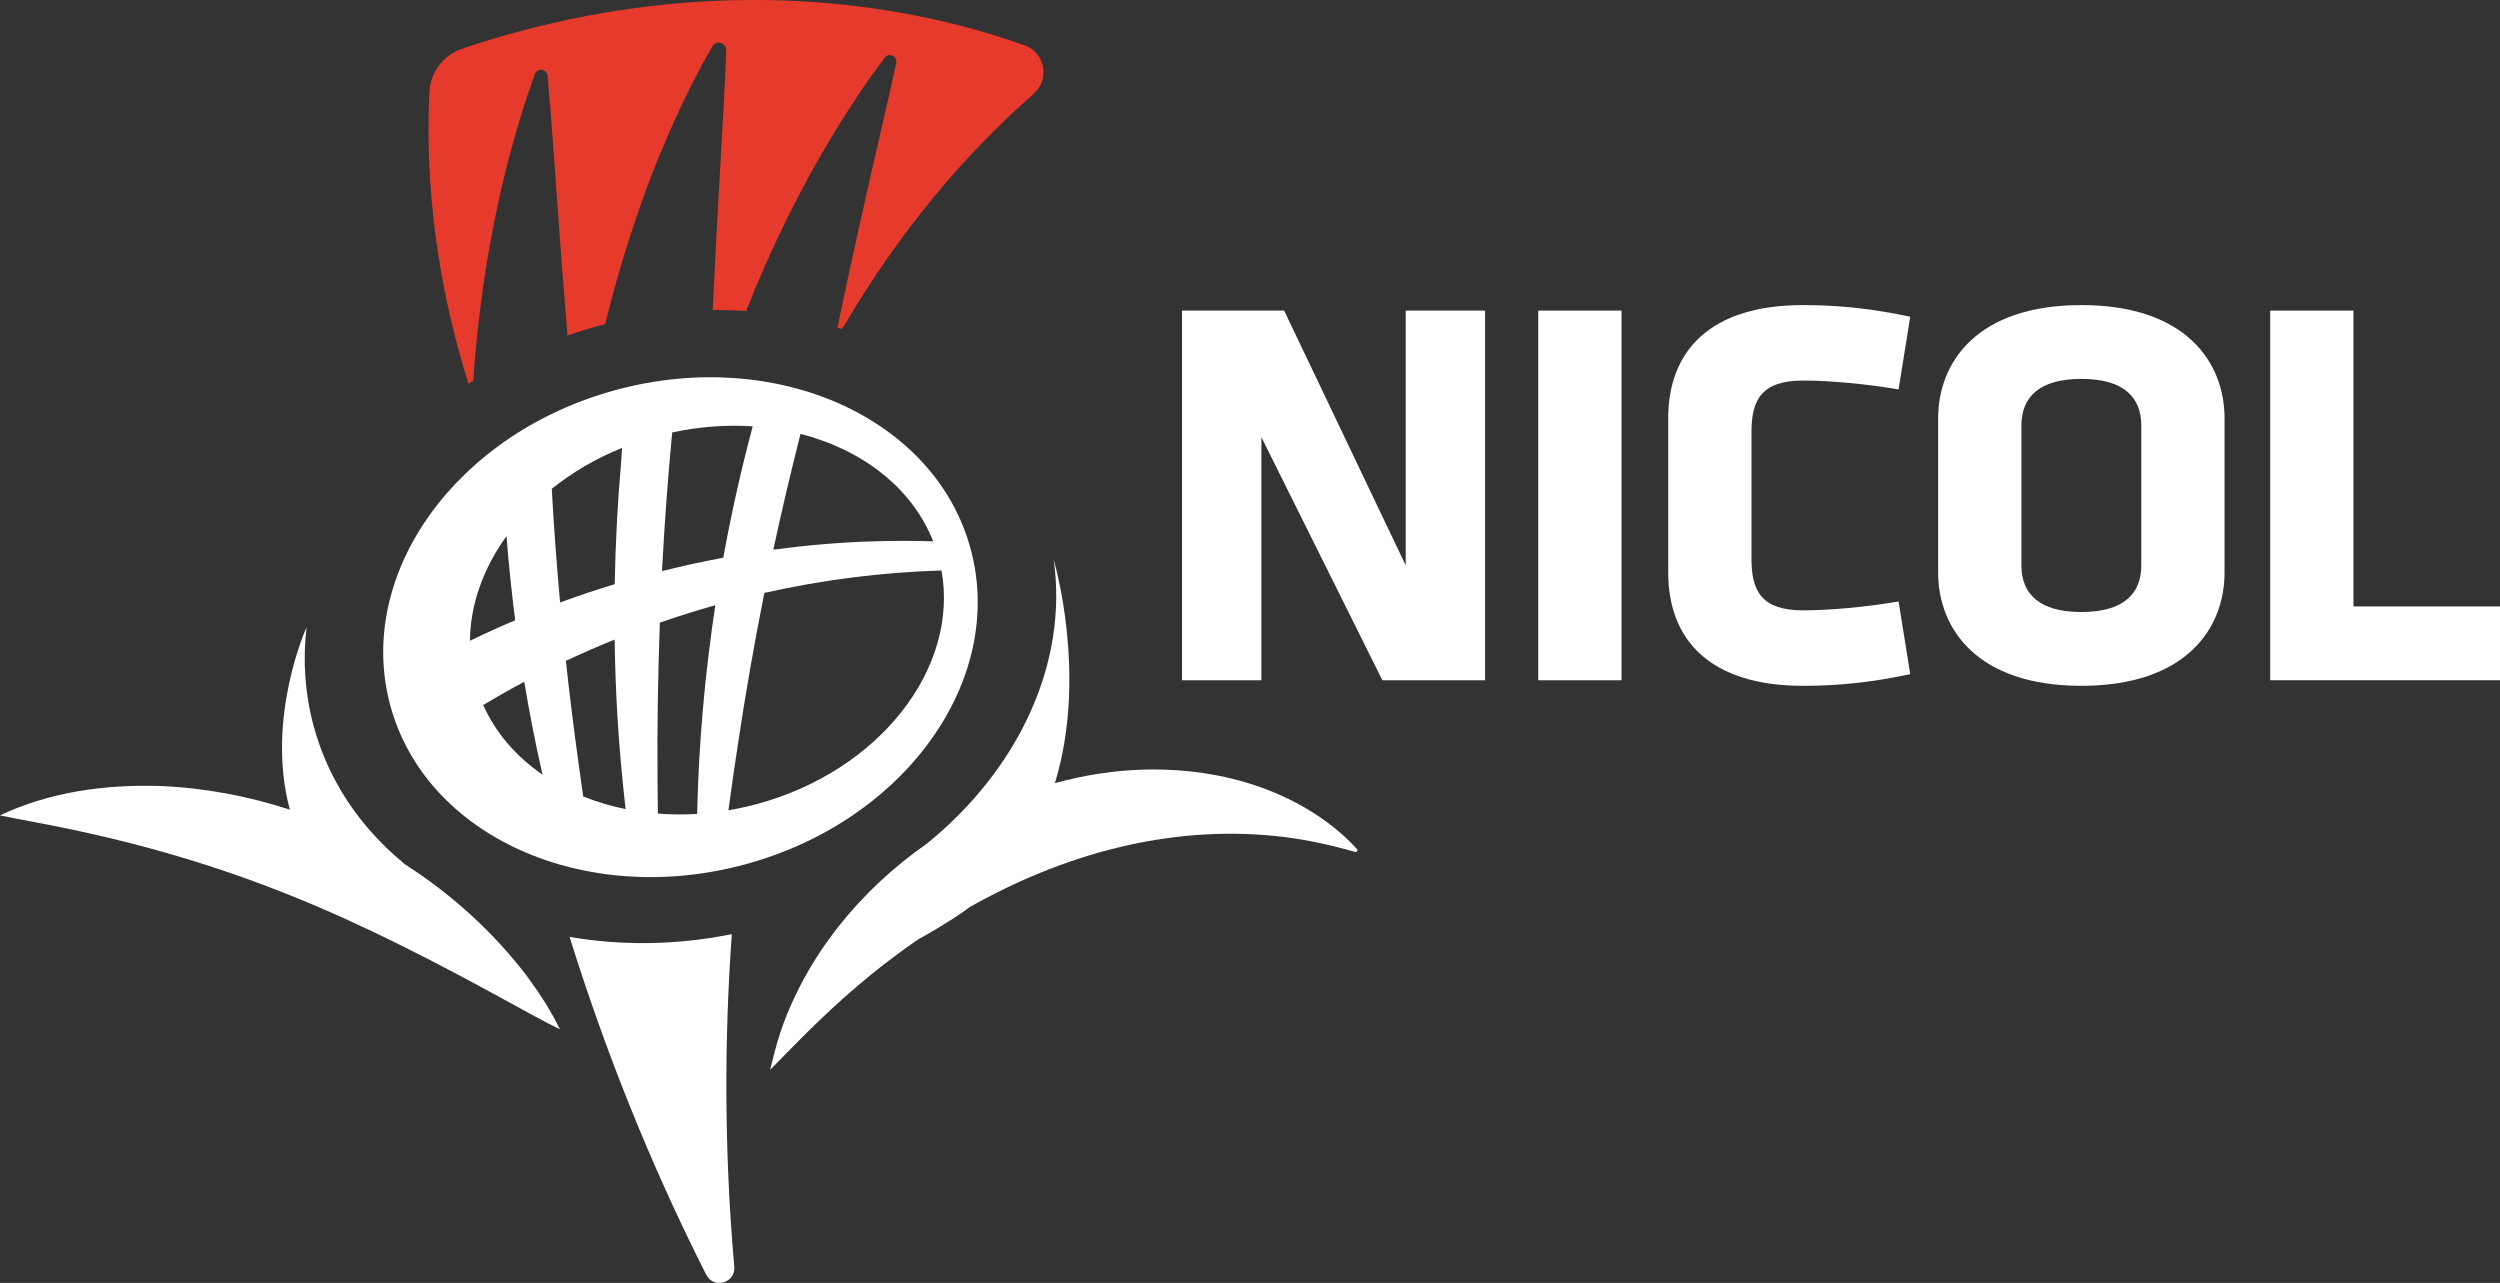
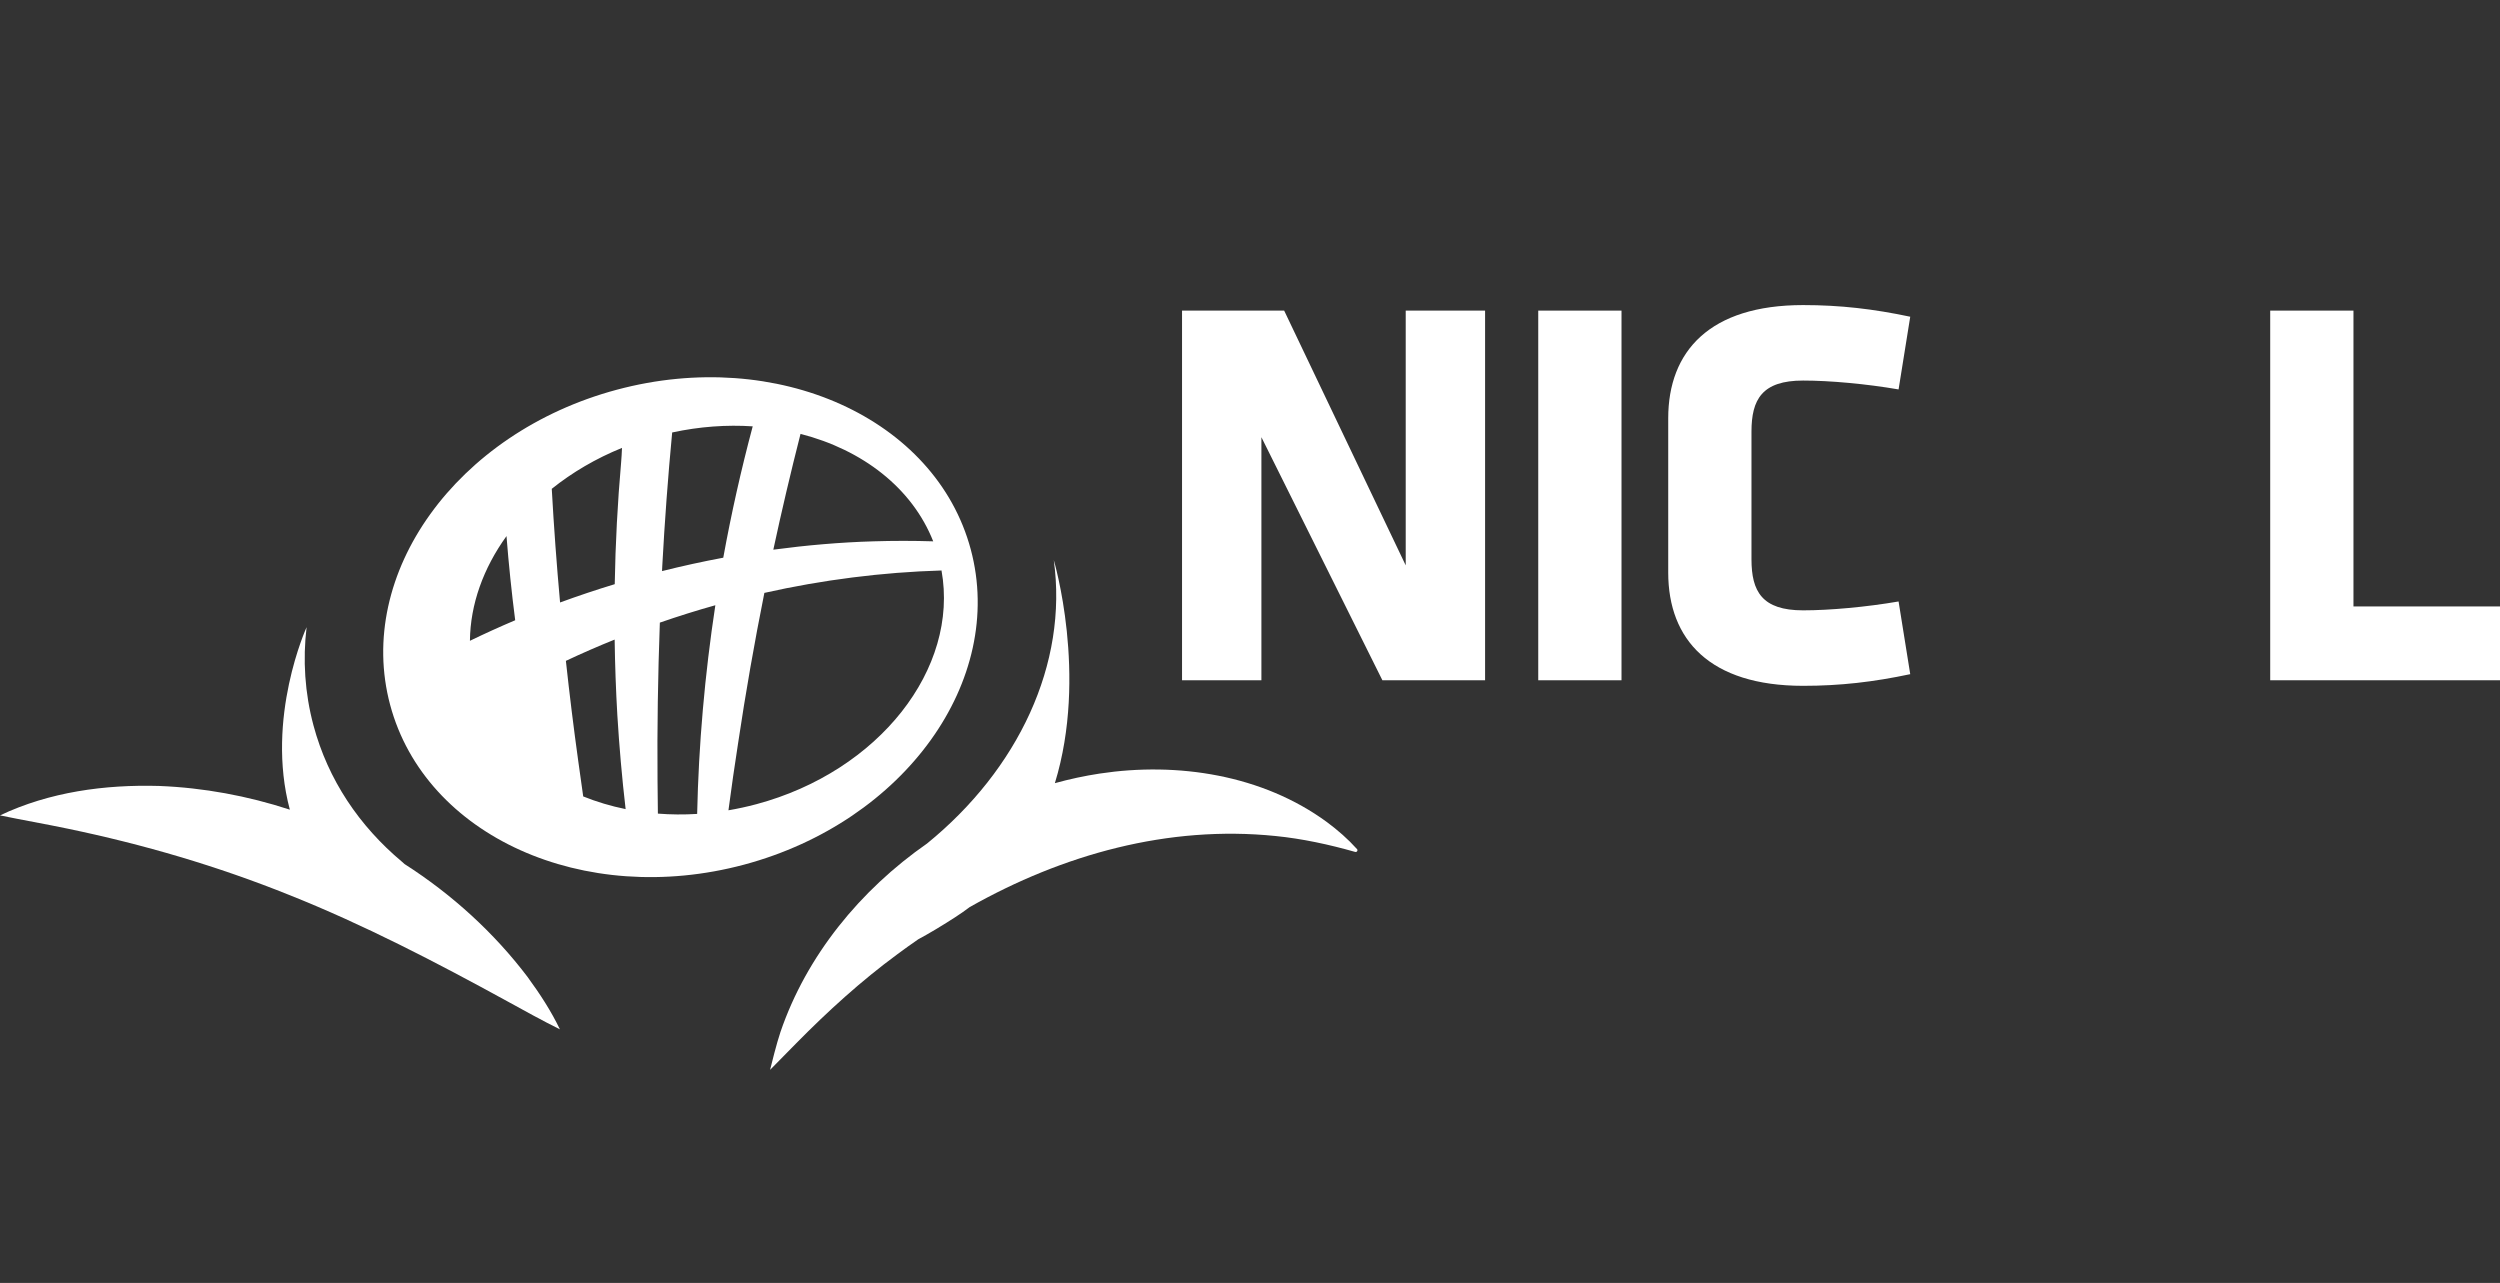
<svg xmlns="http://www.w3.org/2000/svg" id="Layer_2" data-name="Layer 2" viewBox="0 0 1639.2 841.19">
  <rect x="0" y="0" width="1639.2" height="841.19" fill="#333333" stroke="none" />
  <defs>
    <style>
      .cls-1 {
        fill: #fff;
      }

      .cls-1, .cls-2 {
        stroke-width: 0px;
      }

      .cls-2 {
        fill: #e63a2c;
      }
    </style>
  </defs>
  <g id="Layer_2-2" data-name="Layer 2">
    <path class="cls-1" d="m827.08,286.64v159.4h-52.04v-242.38h66.96l79.7,167.04v-167.04h52.04v242.38h-67.33l-79.34-159.4h0Z" />
    <path class="cls-1" d="m1008.6,446.04v-242.38h54.59v242.38h-54.59,0Z" />
    <path class="cls-1" d="m1148.41,366.71c0,21.11,6.92,33.48,33.85,33.48,17.47,0,41.49-2.18,62.6-5.82l7.64,47.67c-24.02,5.1-45.85,7.64-70.24,7.64-61.14,0-88.44-30.21-88.44-74.24v-101.17c0-44.04,27.29-74.24,88.44-74.24,24.38,0,46.22,2.55,70.24,7.64l-7.64,47.67c-21.11-3.64-45.13-5.82-62.6-5.82-26.93,0-33.85,12.37-33.85,33.48v83.7h0Z" />
-     <path class="cls-1" d="m1458.59,375.44c0,36.76-25.48,74.24-93.89,74.24s-93.89-37.48-93.89-74.24v-101.17c0-36.76,25.48-74.24,93.89-74.24s93.89,37.48,93.89,74.24v101.17h0Zm-54.59-96.44c0-18.92-12.01-30.57-39.3-30.57s-39.3,11.65-39.3,30.57v91.71c0,18.92,12.01,30.57,39.3,30.57s39.3-11.65,39.3-30.57v-91.71Z" />
    <path class="cls-1" d="m1488.53,446.04v-242.38h54.59v193.97h96.08v48.4h-150.67,0Z" />
    <path class="cls-1" d="m889.74,556.71c-5.88-6.54-12.54-12.36-19.63-17.63-42.24-31.01-97.95-39.63-149.14-31.86-9.85,1.5-19.64,3.61-29.31,6.28,21.78-70.98-.72-146.27-.72-146.27,9.48,68.12-23.4,137.28-83.06,185.82-43.9,30.55-79.06,73.61-96.13,123.55-2.51,7.35-6.03,21.62-6.83,24.88l17.13-17.4c20.72-21.05,42.61-40.94,66.13-58.25,4.55-3.39,9.16-6.69,13.84-9.92,6.75-3.62,14.65-8.31,23.9-14.26,3.46-2.22,6.76-4.53,9.92-6.91,61.04-34.48,130.05-53.78,200.55-46.58,17.49,1.75,35.06,5.56,52.18,10.43,1.11.32,1.96-1.02,1.18-1.88h-.01Z" />
    <path class="cls-1" d="m346.21,640.95c-22.2-29.38-49.86-54.51-80.95-74.41-.76-.7-1.34-1.22-1.69-1.51-27.95-23.4-48.47-53.71-58.01-89.33-5.73-21.39-7.08-43.11-4.53-64.46,0,0-27.11,59.45-10.98,119.65-27.71-9.06-56.6-14.41-85.67-15.55-35.61-1.03-72.01,3.93-104.38,19.3,14.81,3.06,29.68,5.62,44.43,8.71,49.76,10.34,98.42,24.62,145.18,43.45,48.85,19.44,96.38,44.16,142.98,69.7,11.42,6.27,22.79,12.6,34.54,18.42-5.79-12.03-13.06-23.19-20.93-33.95v-.02h0Z" />
-     <path class="cls-1" d="m481.09,826.45c-6.03-71.41-6.36-142.98-1.25-213.94-36.66,7.37-72.83,7.63-106.38,1.77,23.23,74.49,52.2,146.92,86.91,216.18.83,1.66,1.76,3.48,2.75,5.41,4.87,9.5,19.27,5.36,18.34-5.28l-.36-4.14h-.01Z" />
-     <path class="cls-1" d="m636.51,360.24c-23.04-85.99-126.93-132.87-232.06-104.71-105.12,28.16-171.67,120.7-148.63,206.69,23.04,85.99,126.93,132.87,232.06,104.71,105.12-28.16,171.67-120.7,148.63-206.69Zm-24.62-5.3c-13.06-.41-26.12-.41-39.16,0-21.91.63-43.9,2.56-65.68,5.47,5.47-25.42,11.42-50.73,17.84-75.92,40.6,10.41,73.18,35.45,86.99,70.44h0Zm-118.35-75.4c-7.59,28.41-14.04,57.17-19.31,86.13-13.48,2.52-26.87,5.45-40.15,8.79.06-1.24.11-2.49.18-3.73,1.57-29.08,3.73-58.15,6.47-87.17,17.99-3.89,35.8-5.14,52.81-4.01h0Zm-111.14,242.66c-1.13-7.69-2.22-15.39-3.24-23.09-3.03-21.85-5.74-43.8-8.12-65.8,10.51-4.95,21.17-9.6,31.97-13.95.23,16.56.82,33.11,1.77,49.58,1.26,20.55,3.04,41.1,5.43,61.58-9.71-1.98-19.02-4.77-27.8-8.31h-.01Zm25.43-228.52c-.14,3.16-.29,6.33-.57,9.49-2.33,26.49-3.73,53.17-4.19,79.86-12.06,3.66-24.01,7.66-35.84,12-2.25-24.82-4.07-49.68-5.45-74.52,13.38-10.72,28.87-19.87,46.05-26.84h0Zm-99.71,126.48c.23-23.96,8.85-47.69,23.98-68.66,1.44,18.45,3.35,36.86,5.7,55.18-10,4.24-19.9,8.73-29.69,13.48h0Zm8.73,42.13c8.82-5.31,17.79-10.4,26.89-15.27,3.41,20.5,7.4,40.83,11.98,60.92-17.15-11.8-30.66-27.26-38.87-45.66h0Zm114.51,71.18c-.11-7.25-.2-14.49-.23-21.72-.29-34.36.27-69.01,1.52-103.51,11.99-4.16,24.13-7.97,36.39-11.4-6.92,45.48-10.95,91.3-11.93,136.83-8.73.54-17.34.46-25.74-.2h-.01Zm64.51-6.16c-6.09,1.63-12.18,2.95-18.24,3.98,1.96-14.75,4.06-29.48,6.35-44.15,4.92-32.96,10.67-65.76,17.2-98.39,38.11-8.54,77.09-13.53,116.15-14.7,11.62,64.31-40.94,131.7-121.46,153.27h0Z" />
-     <path class="cls-2" d="m341,20.44c-12.91,3.46-25.59,7.31-38.02,11.52-12.27,4.16-20.8,15.43-21.43,28.37-2.99,62.04,5.44,127.02,25.58,191.27,1.04-.68,2.09-1.34,3.14-2.01,4.88-69.46,17.83-137.98,40.34-200.9,1.58-4.41,8.05-3.58,8.46,1.08,2.47,27.7,4.64,60.96,6.51,85.58,1.94,27.56,4.14,56.03,6.53,84.55,6.73-2.32,13.6-4.44,20.62-6.32,1.36-.36,2.72-.71,4.08-1.05,8.5-34.66,19.1-68.61,31.88-101.45,10.62-26.65,22.56-52.84,36.73-77.78.43-.75,1-1.74,1.68-2.88,2.56-4.36,9.25-2.4,9.07,2.65v.05c-.44,11.72-.95,23.48-1.61,35.1-2.6,44.99-5.1,90.02-7.26,135.09,7.37-.07,14.68.14,21.9.63,21.42-54.07,48.31-105.93,81.69-153.59,3.04-4.15,6.13-8.36,9.27-12.55,2.69-3.59,8.39-1.03,7.47,3.36-6.15,29.04-13.12,57.24-19.32,85.53-6.72,29.33-13.13,58.72-19.21,88.16.93.29,1.87.57,2.8.86.73-1.07,1.48-2.13,2.22-3.19,34.31-58.44,76.31-109.41,123.62-151,10.78-9.48,7.54-27.03-5.99-31.83-98.05-34.78-214.08-40.48-330.73-9.23l-.02-.02h0Z" />
+     <path class="cls-1" d="m636.51,360.24c-23.04-85.99-126.93-132.87-232.06-104.71-105.12,28.16-171.67,120.7-148.63,206.69,23.04,85.99,126.93,132.87,232.06,104.71,105.12-28.16,171.67-120.7,148.63-206.69Zm-24.62-5.3c-13.06-.41-26.12-.41-39.16,0-21.91.63-43.9,2.56-65.68,5.47,5.47-25.42,11.42-50.73,17.84-75.92,40.6,10.41,73.18,35.45,86.99,70.44h0Zm-118.35-75.4c-7.59,28.41-14.04,57.17-19.31,86.13-13.48,2.52-26.87,5.45-40.15,8.79.06-1.24.11-2.49.18-3.73,1.57-29.08,3.73-58.15,6.47-87.17,17.99-3.89,35.8-5.14,52.81-4.01h0Zm-111.14,242.66c-1.13-7.69-2.22-15.39-3.24-23.09-3.03-21.85-5.74-43.8-8.12-65.8,10.51-4.95,21.17-9.6,31.97-13.95.23,16.56.82,33.11,1.77,49.58,1.26,20.55,3.04,41.1,5.43,61.58-9.71-1.98-19.02-4.77-27.8-8.31h-.01Zm25.43-228.52c-.14,3.16-.29,6.33-.57,9.49-2.33,26.49-3.73,53.17-4.19,79.86-12.06,3.66-24.01,7.66-35.84,12-2.25-24.82-4.07-49.68-5.45-74.52,13.38-10.72,28.87-19.87,46.05-26.84h0Zm-99.71,126.48c.23-23.96,8.85-47.69,23.98-68.66,1.44,18.45,3.35,36.86,5.7,55.18-10,4.24-19.9,8.73-29.69,13.48h0Zm8.73,42.13h0Zm114.51,71.18c-.11-7.25-.2-14.49-.23-21.72-.29-34.36.27-69.01,1.52-103.51,11.99-4.16,24.13-7.97,36.39-11.4-6.92,45.48-10.95,91.3-11.93,136.83-8.73.54-17.34.46-25.74-.2h-.01Zm64.51-6.16c-6.09,1.63-12.18,2.95-18.24,3.98,1.96-14.75,4.06-29.48,6.35-44.15,4.92-32.96,10.67-65.76,17.2-98.39,38.11-8.54,77.09-13.53,116.15-14.7,11.62,64.31-40.94,131.7-121.46,153.27h0Z" />
  </g>
</svg>